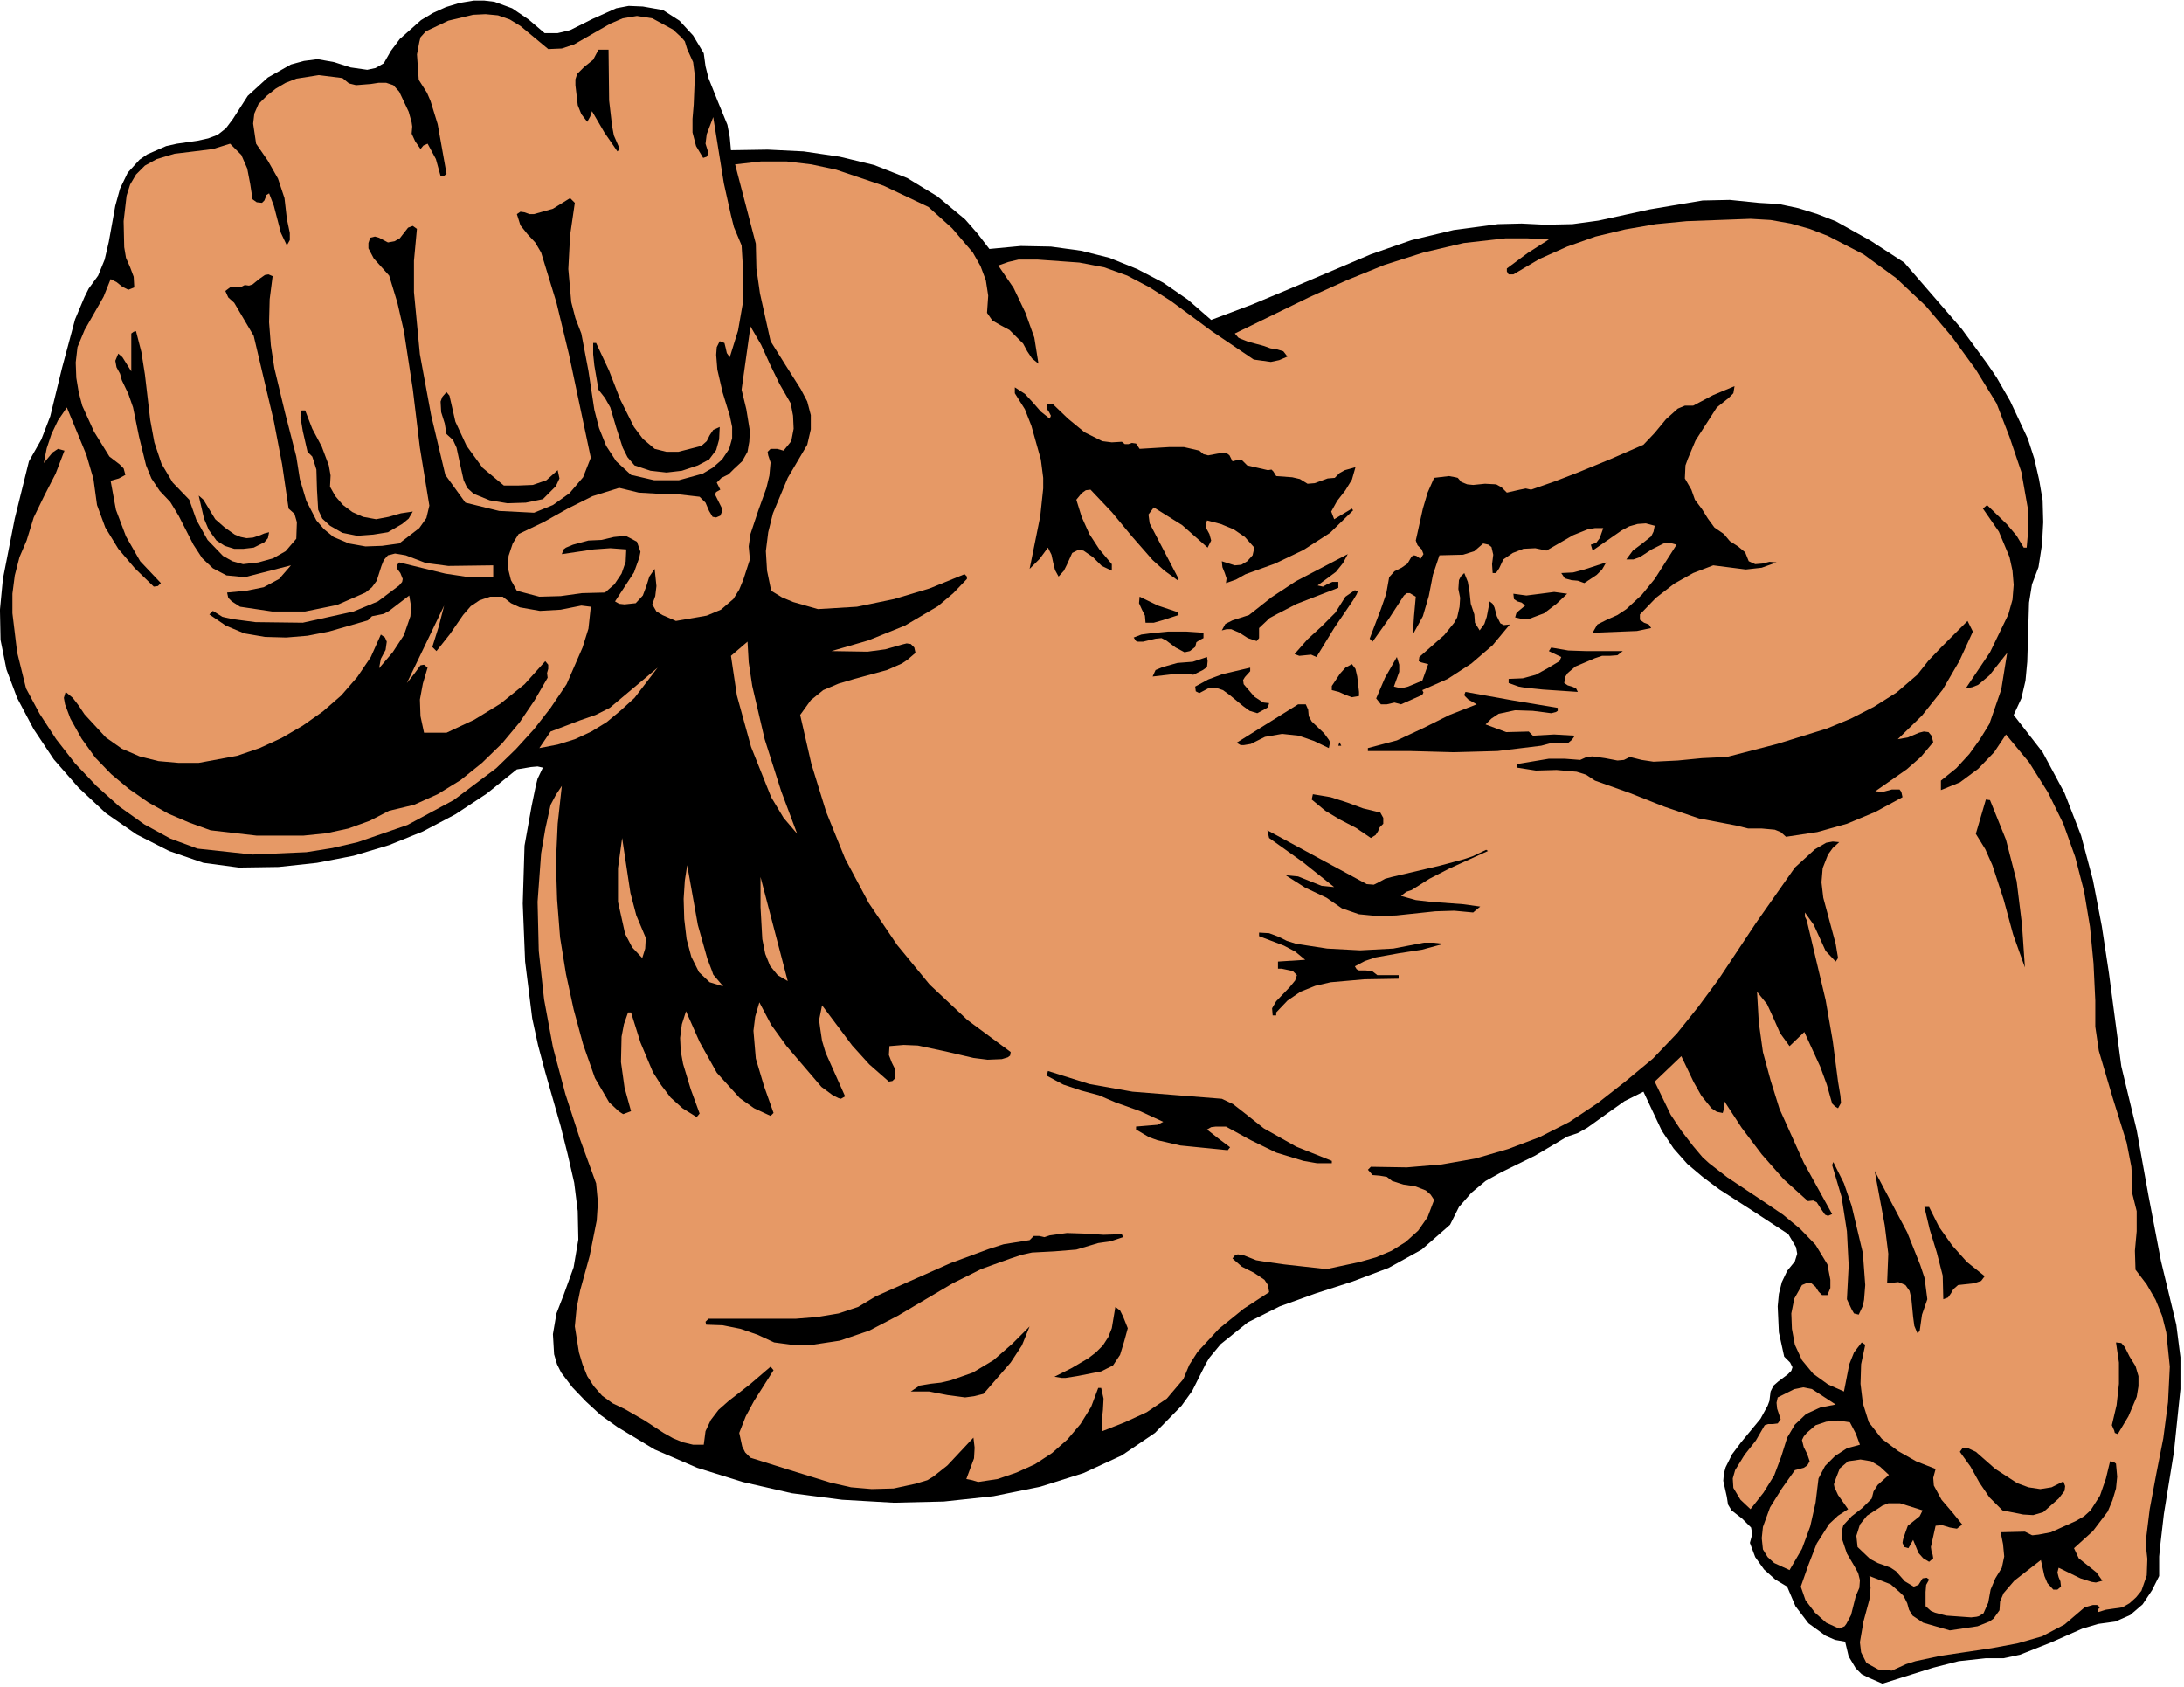
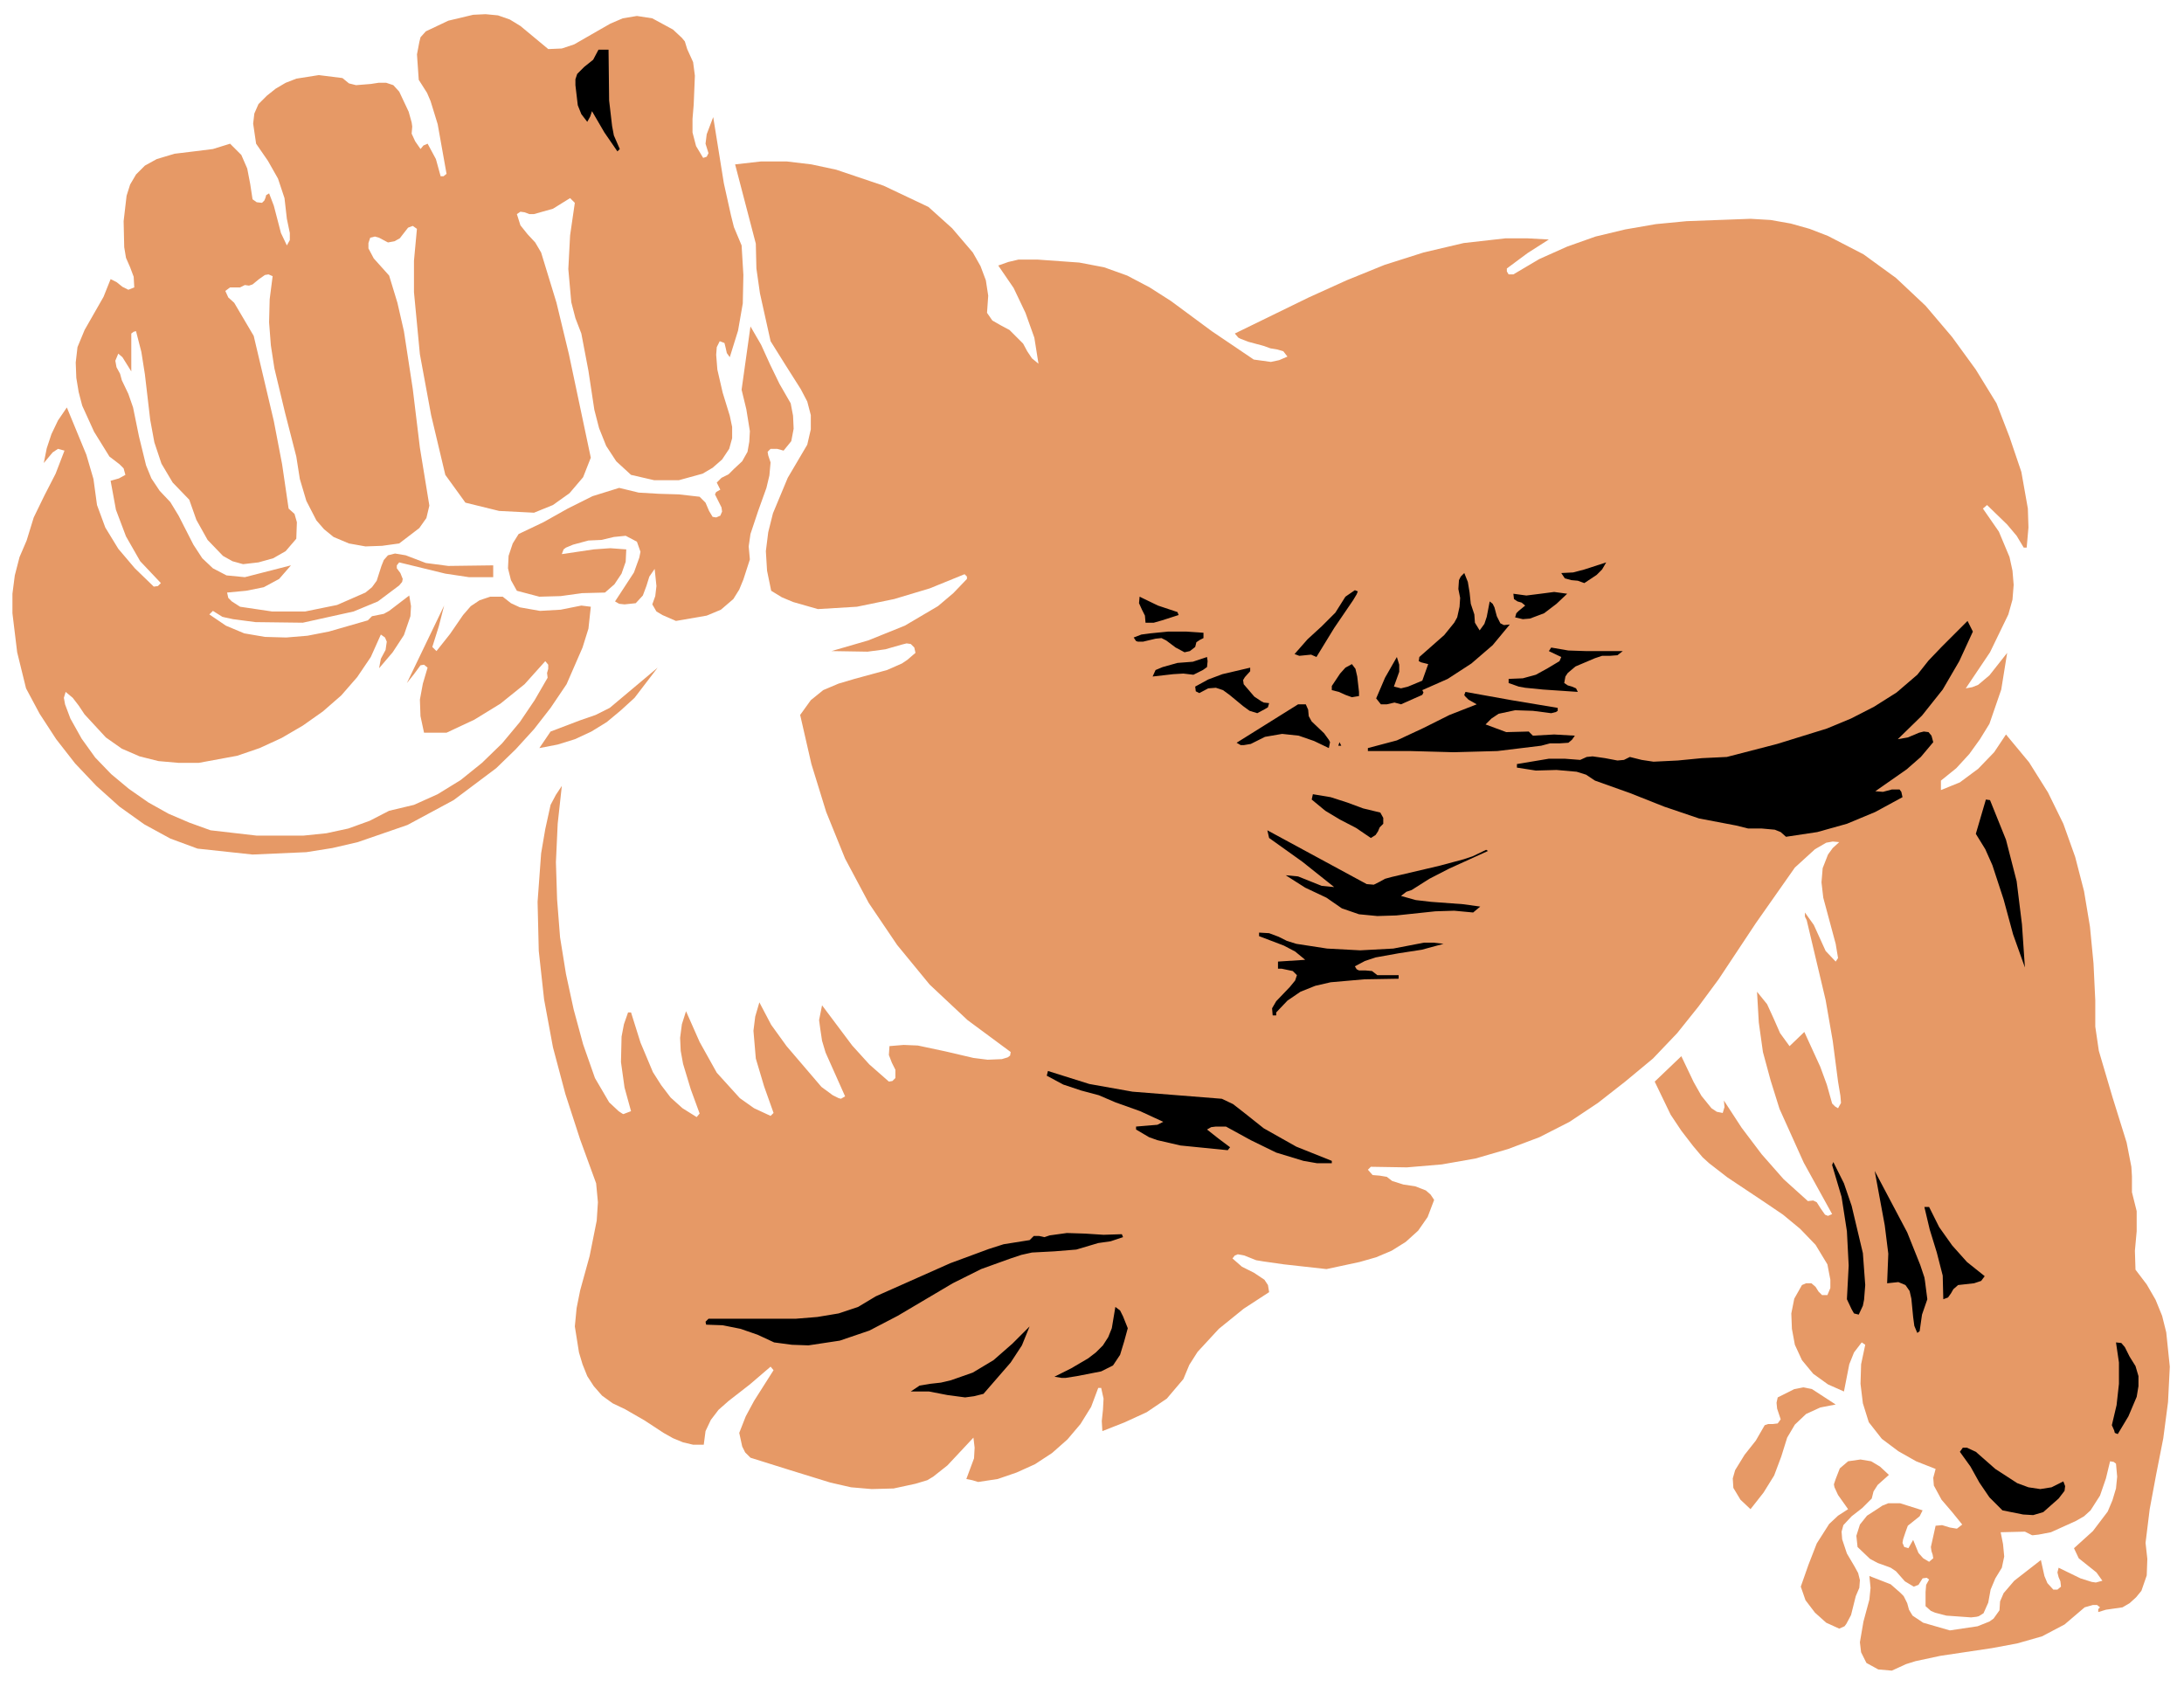
<svg xmlns="http://www.w3.org/2000/svg" fill-rule="evenodd" height="190.067" preserveAspectRatio="none" stroke-linecap="round" viewBox="0 0 3693 2852" width="246.133">
  <style>.pen1{stroke:none}.brush1{fill:#000}.brush2{fill:#e69966}</style>
-   <path class="pen1 brush1" fill-rule="nonzero" d="M921 56h22l21-5 38-19 40-18 21-4 24 1 34 6 28 18 23 25 18 30 3 22 5 20 16 40 16 39 4 21 2 22 62-1 61 3 61 9 58 14 56 22 51 31 47 39 21 24 20 26 53-5 51 1 51 7 48 12 47 19 44 23 42 29 39 34 69-26 67-28 134-57 69-24 71-17 75-10 40-1 40 2 46-1 44-6 87-19 89-15 46-1 49 5 34 2 33 7 32 10 31 12 59 33 57 37 97 112 44 60 15 22 23 40 30 64 11 34 8 35 6 35 1 37-2 37-6 39-11 29-5 31-2 67-1 33-3 32-7 30-13 28 49 63 37 69 28 72 20 75 15 78 12 79 21 158 26 108 20 111 21 110 26 108 7 55v54l-11 106-17 105-6 52-2 20v33l-12 24-16 24-21 18-25 11-29 4-27 8-52 23-53 21-28 6h-30l-46 5-43 11-86 27-23-10-12-6-10-10-12-20-6-25-17-3-16-7-29-21-22-29-14-33-20-12-19-17-15-21-9-24 4-15-2-11-15-15-18-14-6-10-2-13-6-27 1-12 3-11 11-22 15-20 33-40 12-22 3-8 2-16 5-10 8-7 16-12 6-6 2-6-4-8-10-10-9-41-2-44 2-21 5-20 9-19 13-16 4-13-2-11-13-22-58-38-59-38-28-21-26-22-23-26-20-30-31-66-32 16-31 22-32 23-16 9-18 6-54 32-57 28-27 15-24 20-21 24-15 30-48 42-56 31-61 23-62 20-61 22-54 27-46 37-19 23-6 10-9 18-14 28-18 25-45 46-56 38-65 30-73 23-79 16-84 9-85 2-87-5-85-11-83-19-77-24-72-31-63-38-28-20-25-23-23-24-19-25-7-14-5-17-2-34 6-35 12-31 17-47 8-47-1-48-6-48-11-48-12-48-26-91-12-45-10-46-12-96-4-98 3-98 12-67 7-34 3-12 9-19-9-2-11 1-24 4-51 41-53 35-55 29-57 23-60 18-62 12-65 7-67 1-60-8-58-20-55-28-52-36-46-43-42-48-34-51-28-53-18-48-10-50-1-51 5-52 20-102 24-97 21-37 15-39 20-82 22-82 16-38 7-14 16-22 11-27 7-30 11-61 8-29 13-27 20-22 13-9 16-7 16-7 18-4 35-5 18-4 16-6 14-11 12-16 25-39 34-31 39-22 22-6 23-3 28 5 28 9 28 4 14-3 14-8 12-21 15-20 36-32 20-12 22-10 23-7 24-4h18l17 2 30 11 28 19 27 23z" />
  <path class="pen1 brush2" fill-rule="nonzero" d="m927 83 23-1 21-7 40-23 21-12 21-9 24-4 26 4 35 19 15 14 5 6 4 13 10 22 3 23-2 49-2 24v23l6 23 12 20 6-2 3-6-5-16 2-16 11-29 18 112 12 54 5 20 13 31 3 50-1 48-8 46-14 45-5-7-2-9-2-8-8-3-5 10-1 13 2 25 9 39 12 39 4 19v19l-5 18-12 18-16 14-17 10-40 11h-42l-39-9-25-23-17-26-12-30-8-31-10-66-12-63-10-26-7-27-5-56 3-57 8-55-8-8-29 18-32 9h-8l-8-3-7-1-6 4 6 19 12 15 13 14 10 17 26 85 21 87 37 175-13 33-23 27-28 20-32 13-59-3-57-14-34-47-24-101-19-103-10-105v-53l5-54-7-5-8 3-14 18-9 5-11 2-15-8-7-2-8 2-3 9v9l9 17 26 29 14 46 11 48 15 98 12 99 16 98-5 21-12 17-34 26-29 4-28 1-28-5-26-11-16-13-13-15-17-33-11-37-6-38-19-74-18-75-6-39-3-39 1-39 5-39-7-3-6 1-10 7-11 9-6 2-7-1-8 4h-17l-8 6 5 11 10 9 33 56 34 144 14 73 11 75 10 9 4 14-1 28-18 21-21 12-25 7-26 3-18-5-16-9-26-27-19-34-12-34-28-29-19-32-12-36-7-38-9-77-6-38-9-35-4 1-4 3v64l-10-16-5-8-7-6-5 12 2 11 6 11 3 11 11 23 8 23 10 49 12 49 9 22 14 21 18 19 14 23 25 49 15 23 18 17 23 12 31 3 78-20-20 23-26 14-30 6-32 3 2 9 6 6 14 9 54 8h56l54-11 48-21 11-9 8-11 8-25 4-10 7-8 12-3 18 3 34 13 38 5 76-1v20h-41l-40-6-78-19-4 5v5l6 8 4 10-1 5-5 6-36 27-41 17-86 19-80-1-38-5-14-3-4-1-16-10-6 6 28 19 31 13 35 6 36 1 36-3 36-7 66-19 7-7 10-2 10-2 9-5 34-26 3 18-1 17-11 32-19 29-23 27 3-16 8-15 2-14-3-7-7-5-17 38-23 34-27 31-31 27-34 24-36 21-37 17-38 13-65 12h-34l-34-3-32-8-30-13-27-19-24-26-12-13-10-15-10-13-12-10-3 10 2 11 9 24 19 34 23 32 27 28 30 25 33 23 34 19 35 15 36 13 78 9h79l39-4 37-8 36-13 33-17 42-10 40-18 39-24 36-29 34-33 30-36 25-37 22-38-1-8 2-7v-7l-5-6-35 39-41 33-44 27-47 22h-38l-6-28-1-28 5-27 8-27-6-5-6 1-11 15-12 15 63-131-9 35-11 35 7 7 23-29 22-32 13-15 15-10 18-6h21l14 11 15 7 34 6 35-2 35-7 16 2-4 37-10 32-27 62-27 40-28 36-31 34-33 32-72 54-78 42-84 29-43 10-44 7-91 4-93-10-46-17-44-24-42-30-39-35-36-38-32-41-28-43-23-43-15-61-8-66v-33l4-31 8-31 12-28 12-39 18-37 19-37 15-39-11-3-9 6-15 18 5-25 8-24 11-23 15-22 33 80 12 41 6 44 14 38 22 36 28 33 32 31 7-1 5-5-35-37-24-42-17-45-9-49 14-4 11-6-3-11-7-7-17-13-26-42-20-44-6-23-4-24-1-26 3-26 12-29 16-28 16-28 12-30 10 5 10 8 10 5 10-4-1-18-6-16-7-16-3-18-1-44 5-43 6-19 10-17 15-15 20-11 30-9 33-4 32-4 29-9 19 19 10 23 5 26 4 26 7 5 9 1 4-4 2-5 1-4 5-3 8 21 6 23 6 23 10 21 5-9v-12l-5-24-4-35-11-33-17-30-20-29-5-34 2-17 7-16 14-14 15-12 17-10 18-7 38-6 40 5 11 9 12 3 25-2 13-2h13l12 4 10 11 16 34 5 18 1 7-1 12 6 13 9 13 5-6 7-3 14 26 8 29h5l5-4-15-84-12-39-6-14-14-22-3-43 4-21 2-8 9-10 38-18 42-10 21-1 21 2 20 7 18 11 47 39z" />
  <path class="pen1 brush1" fill-rule="nonzero" d="m1029 84 1 86 5 43 3 16 10 23-4 4-22-32-21-36-3 9-5 9-10-13-6-15-4-34v-10l3-9 12-12 15-12 9-17h17z" />
  <path class="pen1 brush2" fill-rule="nonzero" d="m1570 350 40 36 35 41 13 23 9 24 4 26-2 29 9 13 14 8 15 8 12 12 11 11 7 13 8 12 11 9-7-44-15-42-20-42-26-38 17-6 17-4h33l70 5 42 8 39 14 38 20 36 23 69 51 71 48 29 4 14-3 14-6-7-9-10-3-12-2-11-4-26-7-13-5-4-2-6-7 125-61 64-29 64-26 66-21 68-16 71-8h36l37 2-36 23-35 26v5l3 5h8l44-26 47-21 48-17 50-12 52-9 52-5 108-4 34 2 34 6 32 9 31 12 60 31 55 40 50 47 45 53 40 55 35 57 22 57 20 59 11 62 1 32-3 34h-5l-12-20-16-19-34-33-7 6 27 39 18 43 5 23 2 24-2 25-7 25-31 64-41 61 11-2 10-4 19-16 30-38-10 62-20 58-16 26-18 25-22 24-26 21v16l32-13 31-23 27-28 20-30 39 47 32 51 26 53 20 56 15 58 10 60 6 62 3 63v44l6 41 23 78 24 77 8 41 1 16v27l8 32v34l-3 33 1 32 19 25 15 26 11 27 7 28 6 58-3 60-8 61-12 61-11 59-7 57 3 27-1 28-9 26-9 11-11 10-12 7-14 2-14 2-13 4v-5l3-3-5-4h-7l-14 4-34 29-38 20-42 12-43 8-87 13-42 9-16 5-24 11-23-2-20-11-9-18-2-17 6-35 10-37 2-20-2-20 36 14 16 14 6 6 6 12 3 11 6 10 18 12 45 13 47-7 20-8 7-5 10-14 1-15 6-14 18-21 45-35 6 27 5 12 10 11h7l6-5-1-9-3-7-2-8 2-8 37 18 19 6 7 1 11-3-10-14-15-12-15-12-8-17 32-29 25-33 8-19 6-20 2-20-2-22-4-3-6-1-7 29-10 29-16 25-11 10-14 8-42 19-21 4-9 1h-2l-12-6-41 1 4 20 2 21-4 19-11 18-8 19-4 22-8 18-8 5-4 1-9 1-42-3-19-5-7-3-9-8v-24l1-12 5-9-4-3-7 1-7 11-8 3-15-9-15-17-9-6-8-3-14-5-13-7-21-20-2-19 6-19 12-15 17-11 9-6 10-4h20l38 12-5 10-10 8-10 8-4 11-4 12-1 6 3 7 7 2 8-14 9 22 8 9 10 6 7-6-1-6-2-6-1-7 8-36 11-1 13 4 12 2 9-7-17-21-18-21-13-24-1-13 4-15-33-13-30-17-28-21-22-28-10-32-4-33 1-33 7-33-6-4-13 17-8 20-9 46-27-12-25-18-19-23-12-26-5-27-1-26 5-25 13-23 7-3h9l7 6 5 8 6 6h9l5-12v-14l-5-26-20-33-26-27-29-24-31-21-63-42-31-24-11-10-16-19-20-26-18-27-27-56 45-43 21 44 13 23 17 21 9 6 10 2 3-10-1-11 30 46 34 45 37 42 41 37 9-1 6 3 7 11 7 10 5 2 7-3-48-87-41-91-15-48-13-48-7-50-3-52 17 21 11 24 11 25 16 22 25-24 27 59 11 30 9 32 5 5 5 3 5-9-1-12-4-24-9-69-12-69-32-135-3-6v-7l15 21 10 22 10 22 17 18 4-6-4-24-7-26-14-52-3-26 2-24 9-23 8-11 11-10-11-1-11 2-19 11-34 31-66 94-63 95-34 46-36 45-41 43-47 39-46 36-48 32-51 26-53 20-55 16-57 10-59 5-61-1-5 5 8 9 12 1 12 2 9 7 19 6 20 3 18 7 8 7 6 9-11 29-16 23-21 19-24 15-26 11-28 8-56 12-72-8-35-5-12-2-20-8-11-2-5 2-4 5 16 14 20 10 18 12 6 9 2 12-43 28-42 34-36 39-14 22-10 24-28 33-34 23-37 17-38 15-1-17 2-19 1-19-4-18h-5l-12 32-18 29-22 26-26 23-29 19-31 14-32 11-33 5-10-3-10-2 13-35 1-18-2-17-44 47-24 19-10 6-20 6-37 8-37 1-35-3-35-8-68-21-67-21-9-9-5-10-5-23 11-28 14-26 33-52-5-6-35 30-36 28-17 15-13 17-9 19-3 23h-18l-17-4-17-7-16-9-32-21-33-19-21-10-18-13-14-16-11-17-8-20-6-20-7-44 3-31 6-30 16-58 12-60 2-31-3-32-27-74-25-77-21-79-15-81-9-82-2-83 6-82 7-41 9-41 9-17 10-15-7 64-3 65 2 63 5 64 10 62 13 60 16 59 20 57 24 41 16 15 6 4 2 1 13-5-11-40-6-43 1-43 4-21 7-20h5l16 51 21 50 14 22 16 21 20 18 24 15 5-6-15-41-13-43-4-22-1-22 3-23 7-22 23 52 29 52 39 43 24 17 28 13 5-5-16-45-14-47-4-47 3-24 7-24 20 38 26 36 59 69 19 14 10 5 4 1 7-4-33-74-6-20-3-20-2-15 5-25 51 68 29 32 33 29 6-1 5-5v-14l-6-12-5-13 1-15 24-2 24 1 47 10 47 11 24 3 24-1 10-3 4-3 1-6-73-54-64-60-55-67-48-71-40-75-32-79-25-81-19-83 18-25 21-17 26-11 27-8 55-15 25-11 9-6 14-12-2-9-6-6-7-1-8 2-28 8-30 4-61-1 62-18 62-25 56-33 26-22 23-24v-4l-4-4-59 24-60 18-63 13-66 4-42-12-19-8-18-11-7-34-2-33 4-32 8-32 25-60 33-56 6-26v-24l-6-23-11-21-26-41-25-40-18-81-6-42-1-42-35-134 44-5h43l42 5 42 9 80 27 76 36z" />
  <path class="pen1 brush2" fill-rule="nonzero" d="m1337 682 4 21 1 22-4 21-13 16-11-3h-11l-5 5 1 6 4 12-2 22-5 21-14 39-13 39-3 21 2 22-11 34-7 17-10 16-21 18-24 10-52 9-23-10-10-6-7-12 5-14 2-17-3-29-9 13-5 16-6 16-12 13-19 2-9-1-7-4 32-49 9-25 2-10-6-17-19-10-20 2-21 5-22 1-26 7-12 5-4 3-3 8 54-8 28-2 27 2-1 21-7 20-12 18-16 14-39 1-36 5-36 1-38-10-10-18-5-20 1-21 7-21 10-16 42-20 41-23 42-21 45-14 33 8 34 2 34 1 35 4 10 10 6 14 6 10 6 1 7-3 3-7-1-7-6-12-5-10 2-4 7-4-6-12 8-8 12-6 9-9 14-13 9-16 3-17 1-18-6-37-8-33 15-107 18 31 15 33 16 33 19 33z" />
-   <path class="pen1 brush1" fill-rule="nonzero" d="m1008 580 22 47 19 49 23 46 15 20 20 17 20 5h20l39-10 9-8 5-10 6-9 11-5-1 21-5 18-12 16-19 10-27 9-26 3-27-3-27-9-12-14-8-16-11-34-10-34-9-16-11-14-7-41-2-19v-19h5zm1925 73-2 12-8 8-20 16-36 56-13 31-4 11-1 22 11 19 6 17 12 16 10 16 11 15 16 11 10 12 14 9 12 10 6 15 11 5 12-1 12-3 12 1-25 9-27 3-55-7-34 13-32 18-31 24-27 28v9l7 5 8 3 4 6-24 5-25 1-50 2 8-14 16-8 18-8 15-10 26-24 22-27 37-58-11-3-11 1-20 10-20 13-11 4h-12l11-15 16-12 15-12 4-8 2-10-15-4-14 1-14 4-13 7-49 34-3-10 9-3 6-8 6-17h-14l-12 2-25 10-45 26-19-4-20 1-18 7-16 11-7 15-4 6-2 2h-5l-1-15 2-16-3-13-5-4-9-2-15 13-19 6-40 1-11 33-7 36-10 34-17 31 2-31 3-33-10-6h-5l-5 4-26 40-27 38-5-5 19-50 9-26 5-28 9-10 12-6 10-7 7-12 4-2 4 1 7 5 5-8-3-8-7-7-3-8 12-54 8-27 11-25 25-3 11 2 4 1 6 7 10 4 10 1 20-2 19 1 9 5 9 9 22-5 10-2 9 2 40-14 39-15 56-23 55-24 19-20 19-23 20-18 12-5h14l34-18 36-15zm-1158 55 2-5-3-6-4-6v-7h11l25 24 28 23 30 15 16 2 17-1 5 4h6l6-2 7 1 6 9 50-3h25l26 6 7 6 8 2 16-3 8-1h7l5 4 5 10 8-2 7-1 10 10 35 8 6-1 3 3 5 8 27 2 13 3 13 8 12-1 11-4 11-4 12-1 8-8 9-5 18-5-6 21-11 18-14 18-10 18 5 13 30-18 2 3-39 38-45 29-48 23-50 18-16 9-17 6 1-8-3-9-4-10-1-10 22 7 11-1 10-6 9-10 3-13-16-18-19-13-22-9-23-6-2 6v6l6 11 3 11-6 12-43-38-48-30-9 12 2 15 49 94-2 2-22-16-20-18-35-40-34-41-36-38-8 1-7 5-9 11 9 29 13 29 17 26 21 25v11l-17-8-15-15-16-11-9-1-10 5-9 20-5 10-9 10-6-11-3-12-3-14-6-12-14 19-17 17 18-89 5-47v-18l-4-31-16-57-11-28-17-27v-10l17 11 13 14 14 16 15 12zM760 669l10 44 19 41 27 37 36 30h24l25-1 23-8 19-17 3 14-6 13-22 22-29 6-31 1-30-5-27-11-11-10-6-13-6-27-6-28-6-13-11-10-3-18-6-19-1-18 3-8 7-8 5 6zm-244 25 12 31 16 30 12 32 3 17-1 19 9 16 13 15 16 12 18 8 22 4 21-4 21-6 20-3-7 12-11 9-24 14-25 4-27 2-25-5-21-12-13-12-7-15-2-34-1-34-5-16-2-6-8-8-8-35-3-18-1-6 2-11h6zM364 878l16 14 17 12 10 4 10 2 11-1 12-4 7-3 8-2-2 10-6 7-18 9-17 2h-16l-16-5-14-9-13-18-8-19-9-39 8 7 6 10 14 23zm1915 59-8 15-12 15-31 23 9 2 7-4 9-4h10v10l-70 27-33 17-13 7-18 17v17l-4 5-15-5-14-9-14-6h-8l-8 2 6-11 12-6 28-9 38-30 41-27 88-46z" />
  <path class="pen1 brush1" fill-rule="nonzero" d="m2716 951-7 12-9 9-21 14-11-4-11-1-11-3-6-9 20-1 19-5 37-12zm-223 88 1 14 8 13 8-11 4-12 5-26 5 4 3 6 4 15 6 12 6 3 10-1-29 35-36 31-40 26-43 19 2 4-2 4-36 16-11-3-13 3h-10l-8-10 15-35 20-35 4 13v12l-9 25 12 3 12-3 24-10 10-28-12-3-4-2 1-7 42-37 17-21 5-9 4-18 1-15-3-15 1-15 3-6 6-6 6 15 3 18 2 19 6 18zm-205-24-32 47-30 49-9-4-10 1-10 1-8-3 22-25 24-22 23-23 17-27 16-11 5 2-2 5-6 10zm362-11-18 17-21 16-24 9-12 1-13-3 2-7 4-4 11-9-6-5-7-2-6-4-1-9 22 3 24-3 23-3 22 3zm-659 31 2 5-28 9-14 4h-14l-1-12-5-10-5-11 1-11 31 15 33 11zm1345 33-23 50-28 48-35 44-41 40 17-3 19-8 8-2 8 1 5 6 3 11-21 25-24 21-53 37 13 1 15-4h13l3 4 2 9-46 25-48 20-50 14-53 8-9-8-10-4-22-2h-23l-20-5-63-12-59-20-58-23-59-21-15-10-16-5-34-3-35 1-32-5v-6l54-9h27l26 2 11-5 10-1 21 3 21 4 11-1 10-5 20 5 20 3 41-2 41-4 42-2 85-22 84-26 41-17 39-20 38-24 35-30 19-24 22-23 44-44 9 18zm-1301 2v9l-6 3-6 4-2 8-9 7-9 2-15-8-16-12-8-4-10 1-21 5h-9l-3-1-4-6 13-5 15-2 30-3h31l29 2zm709 31-9 7-13 1h-13l-12 4-33 14-13 11-4 6-2 11 6 4 7 2 7 3 3 6-59-4-30-3-11-2-17-6v-7l24-1 22-6 20-11 20-12 3-7-21-10 4-6 29 5 30 1h62z" />
-   <path class="pen1 brush2" fill-rule="nonzero" d="m1348 1410-23-27-21-35-34-85-24-87-10-67 28-24 2 35 6 40 21 90 28 88 27 72z" />
  <path class="pen1 brush1" fill-rule="nonzero" d="m2042 1118-1 10-7 5-16 8-17-2-17 1-35 4 5-11 12-5 25-7 26-2 24-8 1 7zm256 52v7l-12 2-11-4-11-5-12-3v-7l14-21 9-10 11-6 6 8 3 13 3 26zm-184-35-9 10-3 5 1 7 18 21 12 8 4 2 9 1-2 7-5 3-13 7-13-4-11-8-23-19-11-8-12-4-13 1-15 8-6-3-1-8 22-12 24-9 47-11v6z" />
  <path class="pen1 brush2" fill-rule="nonzero" d="m1112 1129-39 51-23 21-24 20-26 16-28 13-29 9-31 6 19-28 50-19 26-9 24-12 81-68z" />
  <path class="pen1 brush1" fill-rule="nonzero" d="M2634 1197v5l-3 2-8 2-31-4-30-1-28 6-12 8-10 10 35 13 38-1 7 7 36-2 35 2-5 7-6 5-15 1h-16l-15 4-74 9-74 2-73-2h-72v-5l49-13 45-21 44-22 46-18-14-8-6-6-1-2 2-5 78 14 78 13zm-416 23 21 20 8 11 2 4-2 10-25-12-26-9-28-3-29 5-24 12-12 2h-5l-7-4 104-65h13l4 9 1 11 5 9zm50 41h-5l2-6 3 6zm66 113 5 9v10l-6 6-3 7-4 6-8 5-25-17-27-14-25-15-23-19 2-9 30 5 28 9 27 10 29 7zm1031-21 27 67 18 70 9 73 5 73-20-56-16-59-19-58-12-27-16-26 17-58 7 1zm-1054 142 12 1 10-5 9-5 11-3 81-19 41-11 15-5 23-11 3 2-66 30-33 17-30 19-9 3-9 7 25 7 26 3 54 4 29 4-12 10-32-3-32 1-66 7-32 1-31-3-29-10-26-18-36-17-33-21 21 2 20 8 20 8 21 2-54-43-56-40-3-13 168 91z" />
-   <path class="pen1 brush2" fill-rule="nonzero" d="m1092 1586-1 18-5 16-17-18-12-23-12-54v-57l7-51 14 93 10 38 16 38zm240 73-17-10-13-16-8-20-5-25-3-54v-51l46 176zm-109 9-23-7-18-17-13-26-8-30-4-34-1-34 2-31 4-26 18 101 16 57 8 21 2 6 17 20z" />
  <path class="pen1 brush1" fill-rule="nonzero" d="m2192 1596 52 8 56 3 56-3 52-10h16l17 2-37 10-39 6-39 7-18 6-17 9 3 5 4 2h11l11 1 9 7h36v6l-58 1-57 5-26 6-25 10-22 15-19 20v5h-6l-1-12 7-12 23-24 9-11 3-9-7-7-19-4h-6v-12l46-3-17-14-19-10-42-16v-6l17 1 16 6 14 7 16 5zm-126 262 19 9 18 14 34 27 55 31 60 24v4h-25l-23-4-46-14-43-21-42-23h-17l-8 1-7 4 19 15 20 15-4 5-80-8-39-9-14-5-22-13v-5l24-2 12-1 10-5-39-18-42-15-28-12-30-8-30-10-28-15 2-8 70 22 73 13 151 12zm1084 261 4 54-2 25-2 10-7 15-8-2-4-7-8-17 3-57-3-58-9-58-16-54 2-5 18 36 13 38 19 80zm109 78-9 26-4 28-4 3-5-12-2-15-3-31-3-13-7-10-12-5-19 2 2-50-6-48-17-92 55 104 22 55 7 21 1 6 4 31zm3-156 17 34 22 31 25 28 30 24-6 8-12 4-27 3-8 7-4 7-5 7-8 3-1-40-10-39-12-39-9-38h8zm-1365 46 2 5-21 7-21 3-37 11-37 3-38 2-18 4-18 6-50 18-48 24-93 55-48 25-50 17-53 8-28-1-30-4-28-13-29-10-30-6-28-1-1-5 5-5h147l37-3 36-6 33-11 30-18 126-56 65-24 25-8 44-7 7-7h9l9 2 9-3 29-4 31 1 31 2 31-1zm10 159-6 22-7 23-12 18-20 10-41 8-19 3h-7l-12-2 28-14 29-17 13-10 12-12 9-14 6-15 6-36 8 6 5 10 8 20zm-166-3-13 32-19 29-46 53-16 4-15 2-30-4-31-6h-31l15-10 18-3 18-2 17-4 37-13 35-21 32-28 29-29zm1860 51 10 16 5 17v17l-3 18-14 33-18 30-5-2-1-4-4-9 8-34 4-36v-36l-5-34 9 1 6 7 8 16z" />
  <path class="pen1 brush2" fill-rule="nonzero" d="m3104 2375-26 5-24 11-19 18-13 22-10 32-12 32-18 29-22 28-17-16-12-20-1-16 4-14 16-26 19-24 15-26 6-2h8l8-1 5-7-6-18-1-10 2-9 28-14 15-3 15 3 40 26z" />
-   <path class="pen1 brush2" fill-rule="nonzero" d="m3128 2405 10 19 7 19-22 6-20 13-17 17-11 21-5 41-9 40-14 38-21 36-26-12-11-10-8-13-2-19 2-19 12-33 20-32 22-31 15-4 6-4 4-7-4-12-6-12-3-12 3-6 5-6 15-13 18-6 20-2 20 3z" />
  <path class="pen1 brush1" fill-rule="nonzero" d="m3489 2505 3 8-1 8-10 13-26 23-17 5-17-1-35-7-22-22-17-25-15-27-18-25 5-7h7l15 7 33 29 37 24 19 7 20 3 19-3 20-10z" />
  <path class="pen1 brush2" fill-rule="nonzero" d="m3194 2494-19 17-7 11-3 12-16 16-18 14-14 15-3 11 1 13 8 24 13 22 6 11 3 12-1 13-6 14-8 32-8 15-3 4-9 4-22-10-19-17-16-21-8-23 13-37 14-36 21-33 15-14 17-11-17-24-6-13-1-5 3-9 7-18 14-12 21-3 18 3 15 9 15 14z" />
</svg>